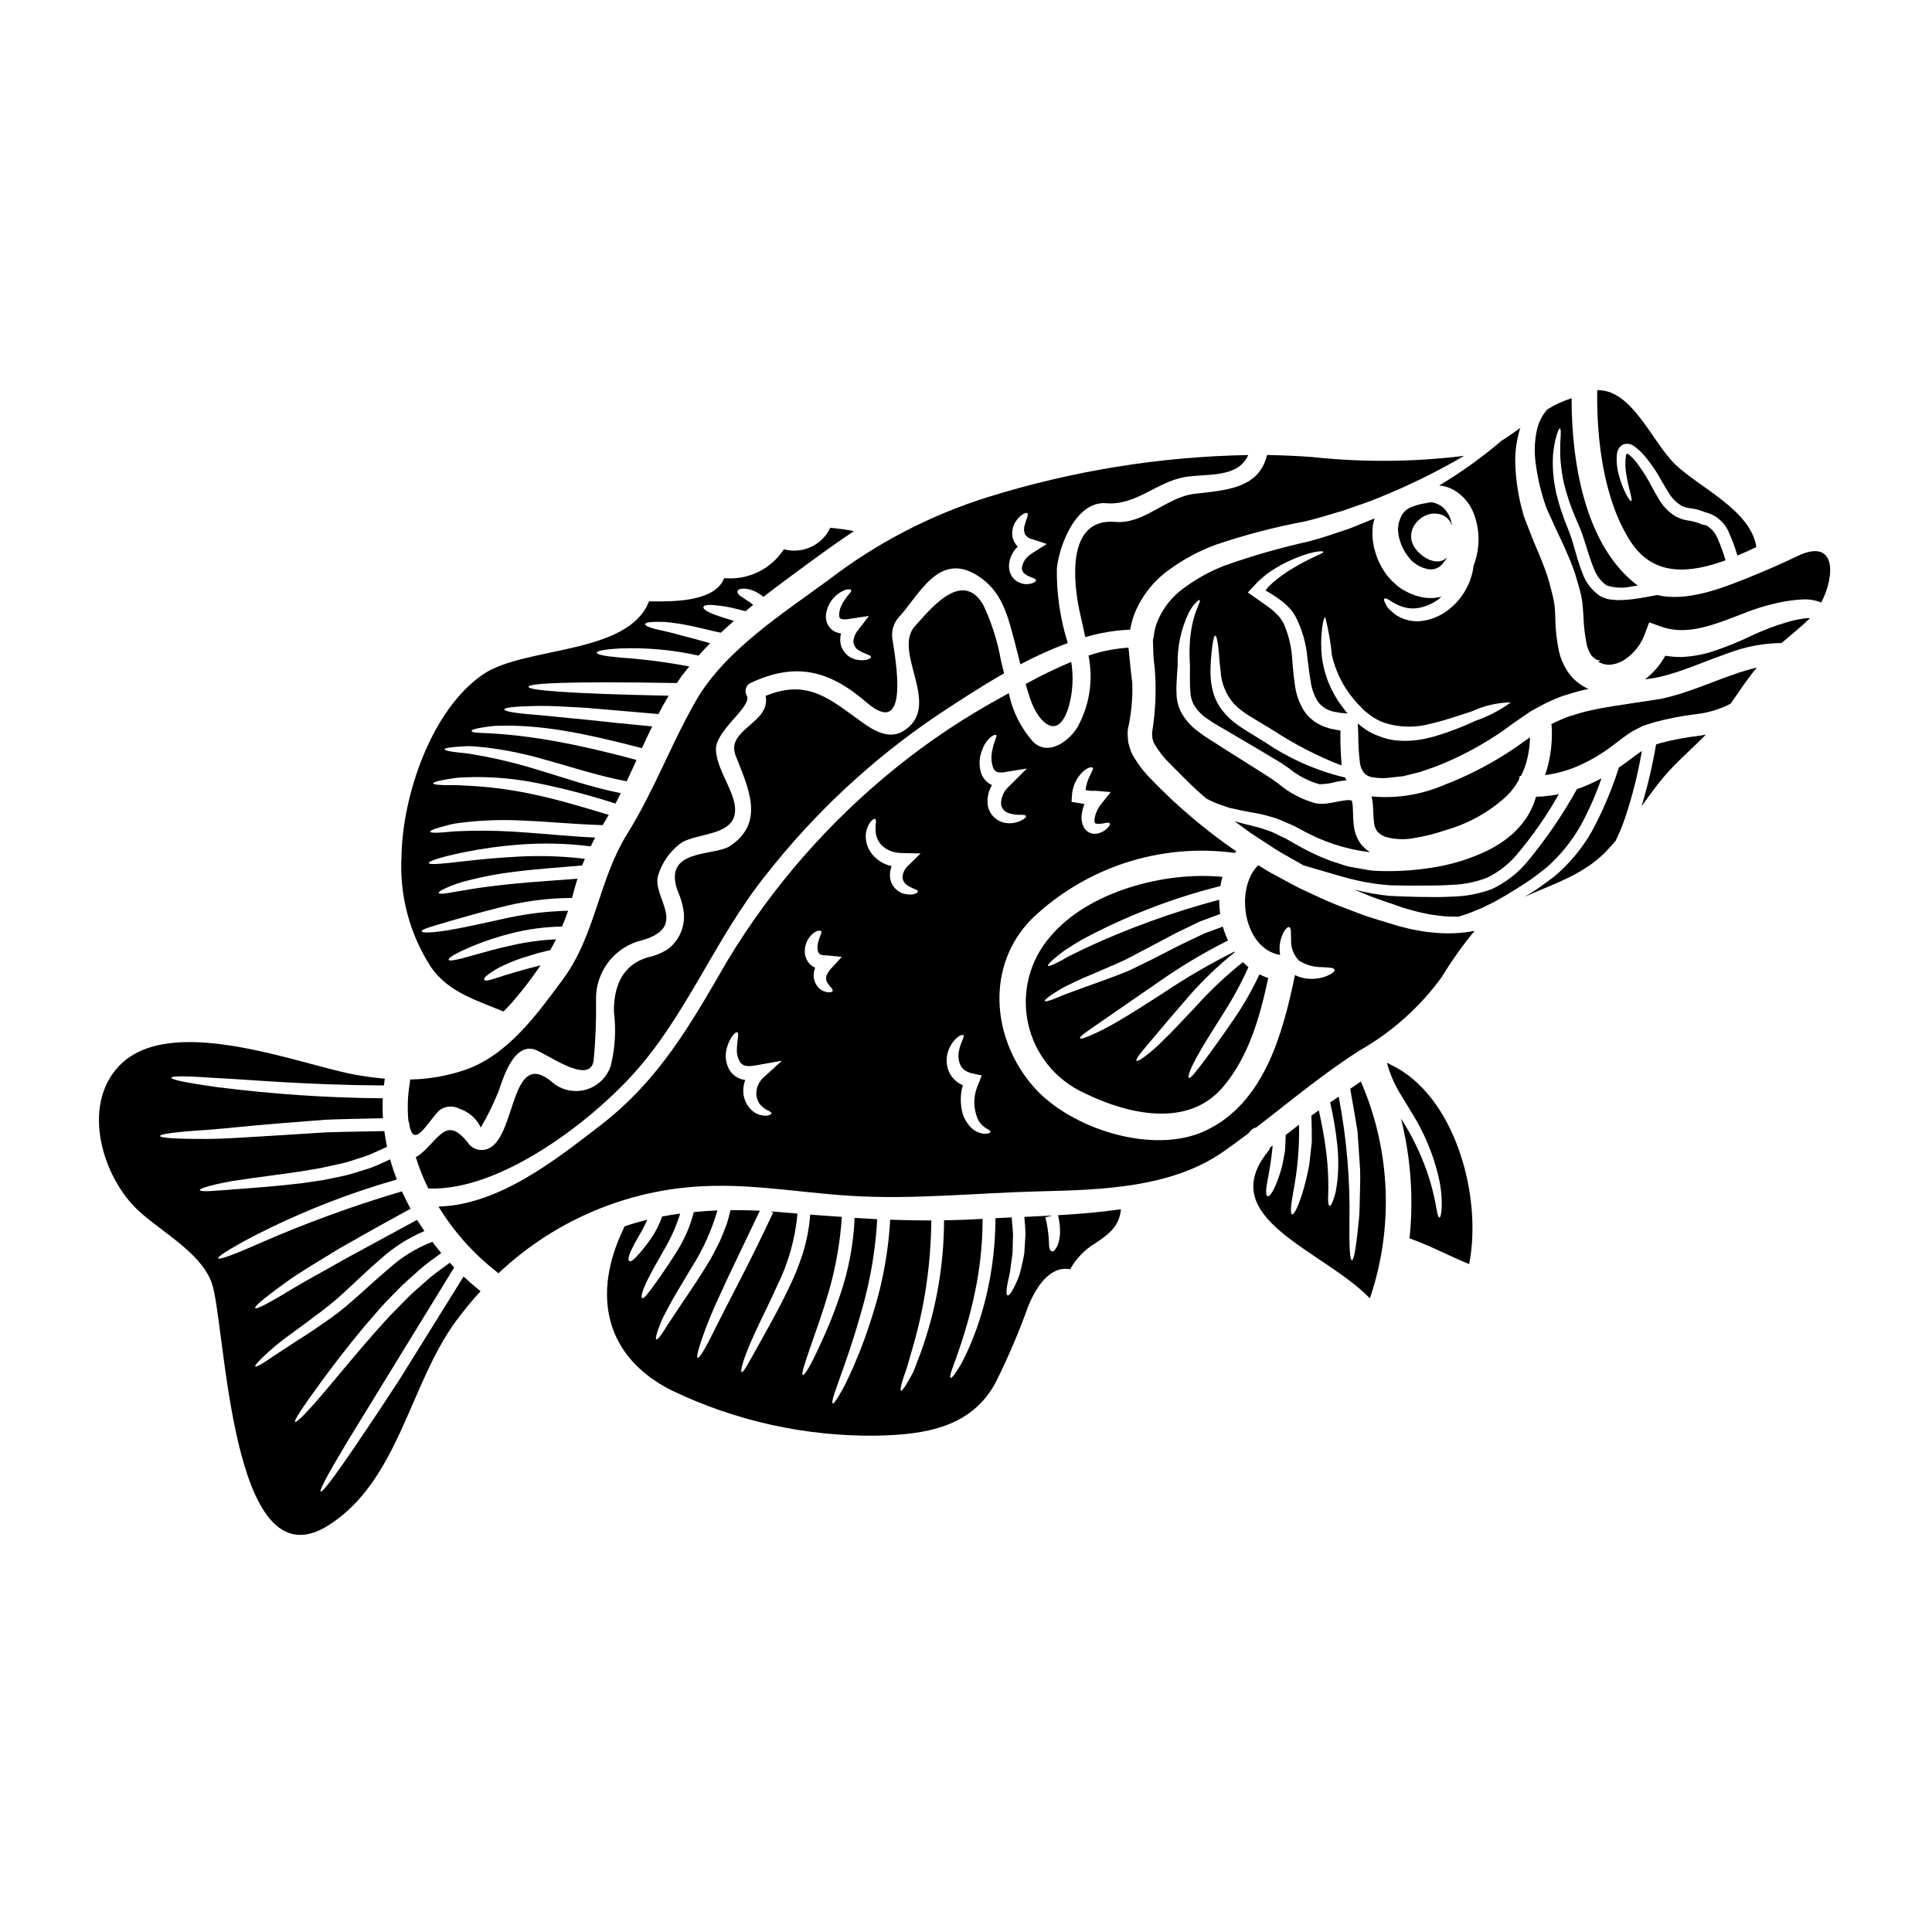
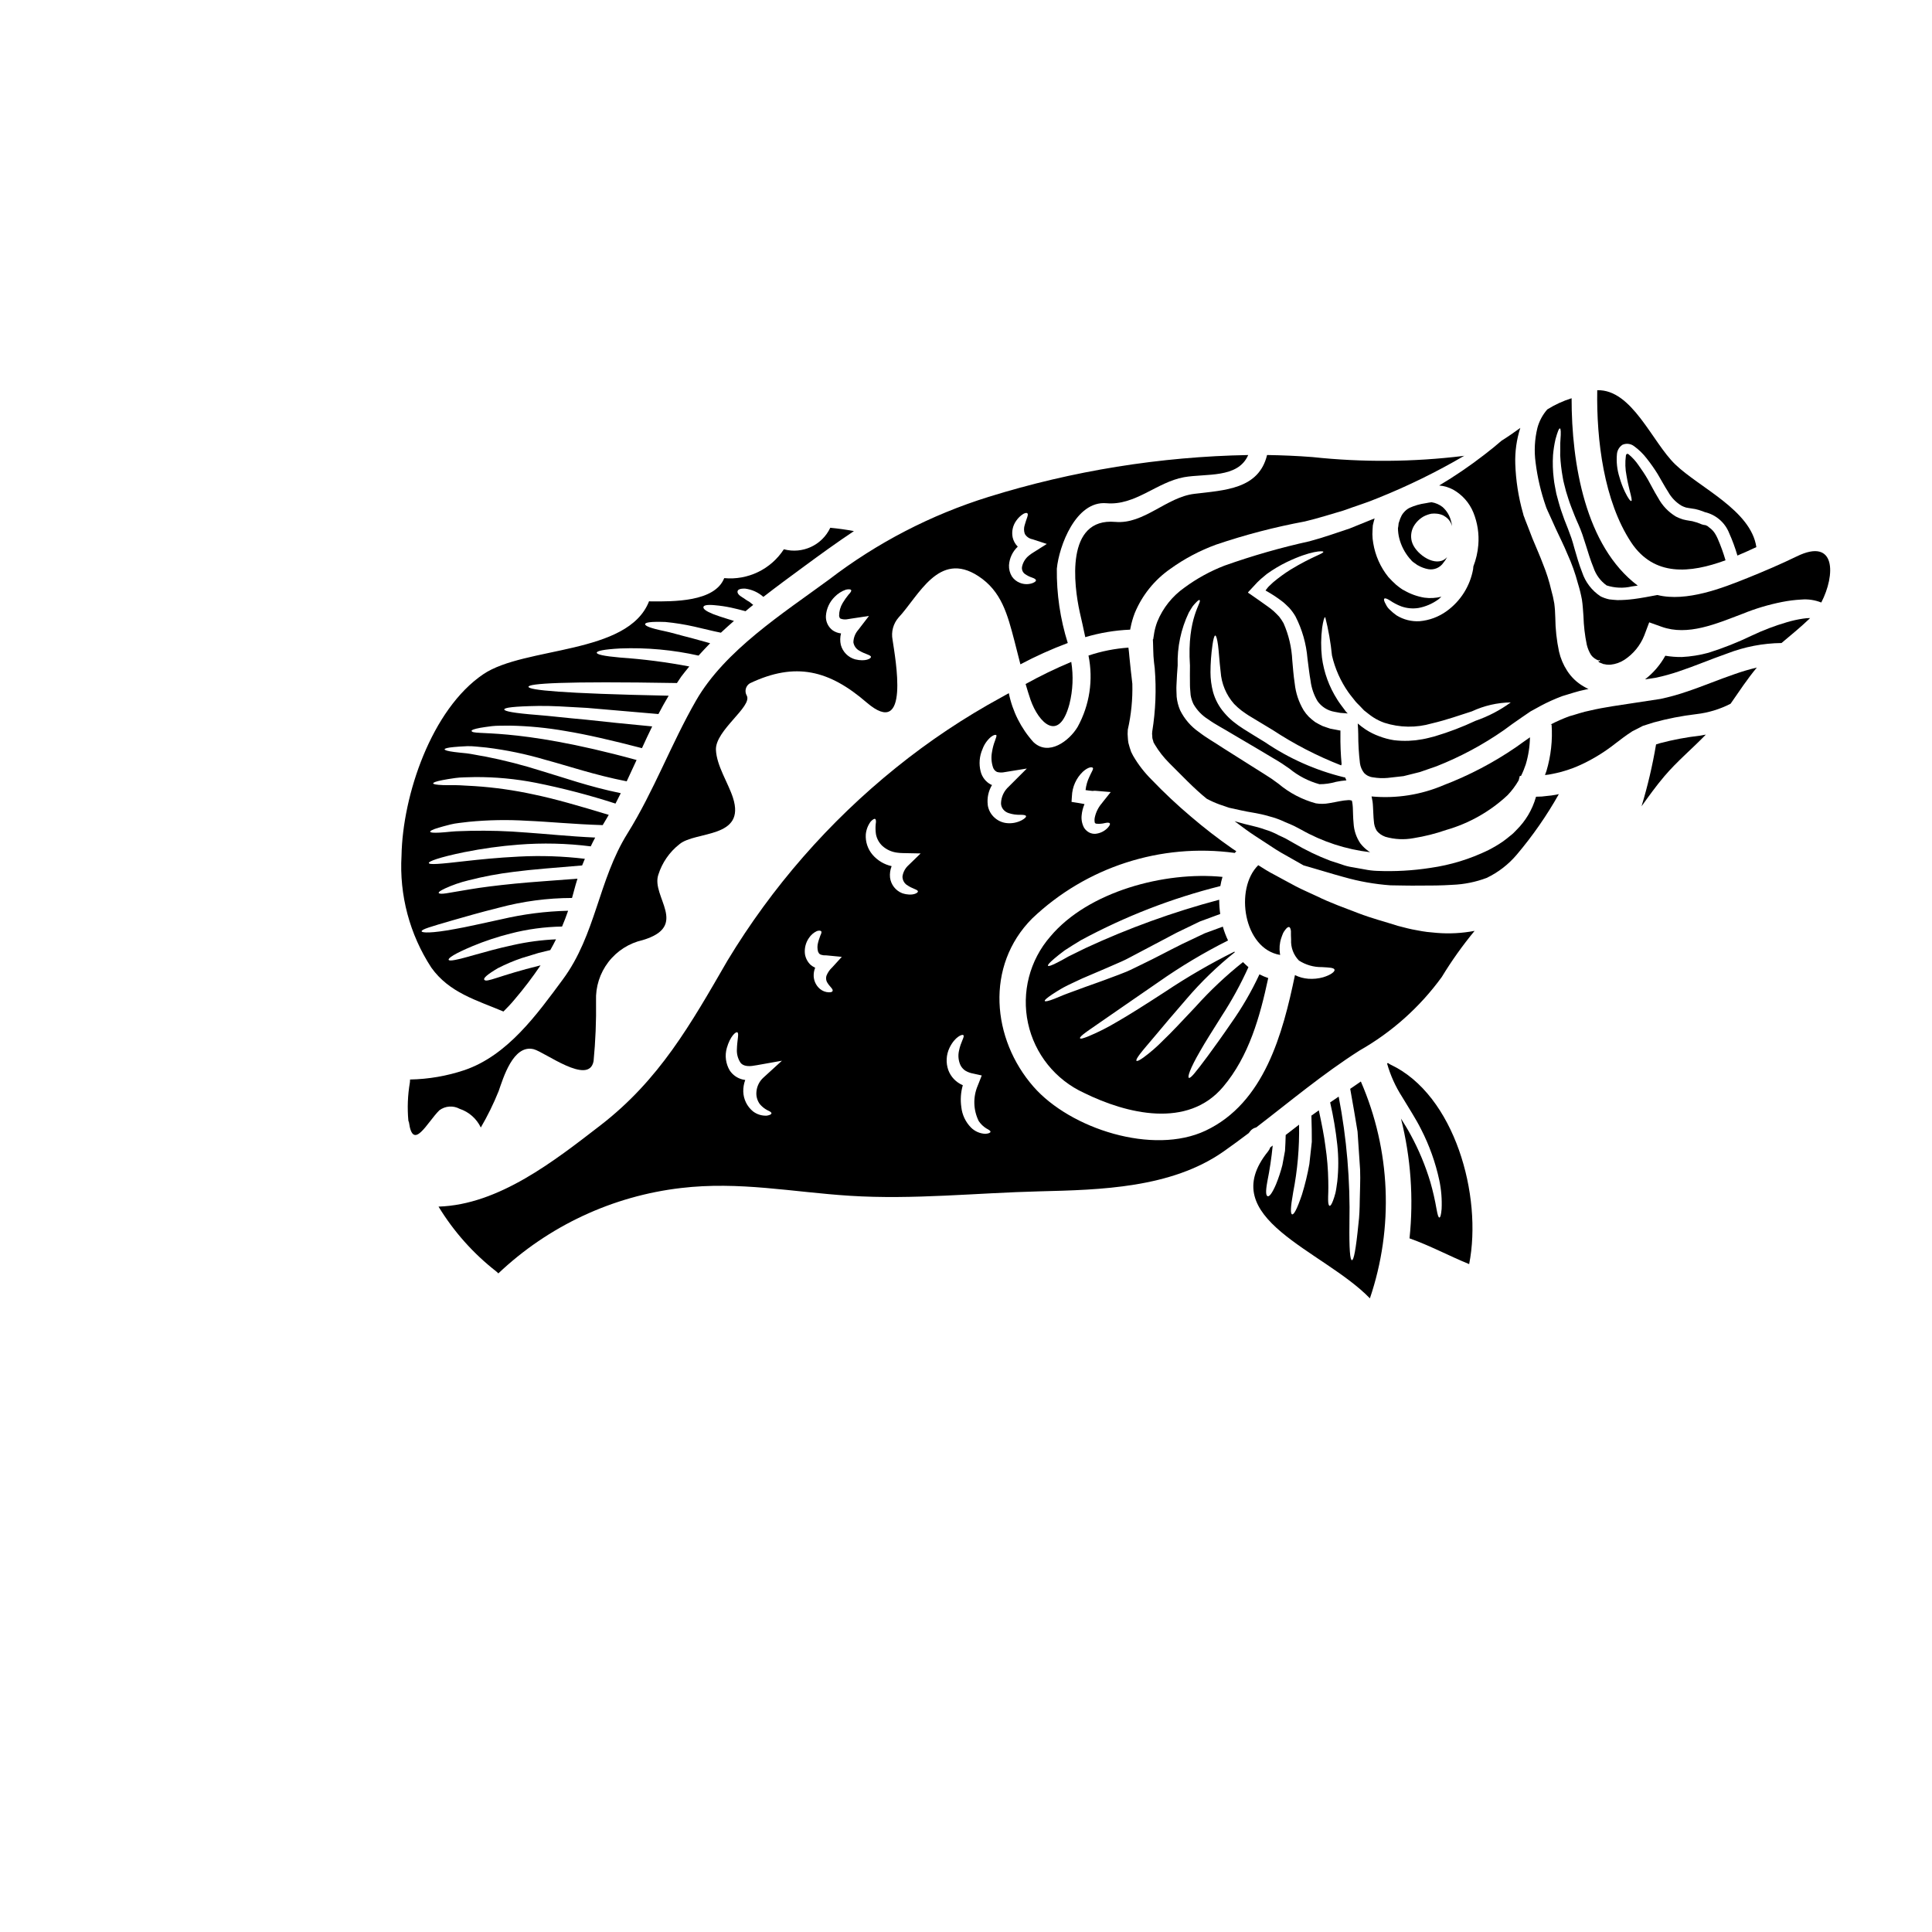
<svg xmlns="http://www.w3.org/2000/svg" fill="#000000" width="800px" height="800px" version="1.1" viewBox="144 144 512 512">
  <g>
-     <path d="m290.31 430.78c-10.828-9.223-9.516 13.32-16.348 17.32h0.004c-2.019 1.254-4.668 0.684-5.992-1.289-5.676-7.301-7.688-0.816-12.664 3.121h0.004c-0.352 0.281-0.73 0.523-1.133 0.727 0.891 2.848 2 5.621 3.324 8.297 18.586 0.789 42.031-16.926 53.898-29.867 14.473-15.715 22.137-36.539 35.566-53.203 12.809-16.363 28.094-30.621 45.312-42.258 5.356-3.543 11.414-7.531 17.812-11.191-0.273-1.129-0.543-2.262-0.816-3.301h0.004c-0.906-5.144-2.492-10.148-4.727-14.875-5.699-9.703-14.426 1.738-18 5.582-6.394 6.852 7.688 21.527-3.371 28.012-3.617 2.106-7.598-0.223-10.512-2.301-8.84-6.356-14.562-11.715-25.773-7.148 1.469 7.238-10.672 8.84-7.934 15.875 3.344 8.52 7.871 17.68-1.492 23.918-4.16 2.781-18.023 0.543-13.863 11.961h0.004c0.699 1.562 1.199 3.203 1.492 4.887 0.699 3.949-0.852 7.965-4.023 10.422-1.68 1.094-3.547 1.859-5.512 2.258-6.578 1.969-8.996 7.688-8.863 14.473 0.59 4.769 0.297 9.602-0.859 14.266-1.008 3.078-3.492 5.445-6.613 6.316-3.121 0.867-6.469 0.117-8.926-2z" />
    <path d="m417.11 329.47c2.125 6.062 7.531 11.531 10.309 1.086 0.91-3.644 1.07-7.438 0.477-11.145-4.137 1.727-8.176 3.684-12.098 5.856 0.406 1.402 0.836 2.801 1.312 4.203z" />
    <path d="m277.42 412.06c0.973-0.973 1.945-1.969 2.894-3.121 2.484-2.906 4.801-5.945 6.941-9.113-11.219 2.754-14.383 4.723-14.926 3.797-0.246-0.395 0.699-1.332 3.664-3.074l0.004 0.004c2.012-1.031 4.098-1.914 6.238-2.644 1.359-0.395 2.852-0.859 4.523-1.379 0.973-0.246 1.992-0.5 3.074-0.746 0.523-0.926 1.043-1.898 1.516-2.852h-0.004c-3.828 0.172-7.633 0.676-11.371 1.516-4.184 0.906-7.438 1.836-9.926 2.535-4.977 1.426-6.961 1.832-7.144 1.379-0.18-0.453 1.492-1.605 6.352-3.641l0.004-0.004c3.254-1.348 6.602-2.457 10.016-3.32 4.469-1.156 9.062-1.777 13.676-1.855 0.586-1.359 1.109-2.754 1.605-4.184h0.004c-5.934 0.137-11.836 0.891-17.617 2.242-5.176 1.105-9.223 2.059-12.367 2.598-6.297 1.18-8.773 1.02-8.84 0.613-0.066-0.523 2.238-1.18 8.297-2.941 3.031-0.859 7.012-2.035 12.203-3.324 6.312-1.695 12.816-2.562 19.355-2.578 0.156-0.629 0.363-1.238 0.52-1.898 0.273-1.129 0.609-2.148 0.93-3.211-6.535 0.52-12.051 0.863-16.574 1.312-5.019 0.5-8.906 0.996-11.867 1.496-2.961 0.5-5 0.859-6.297 1.062-1.301 0.203-1.945 0.133-2.035-0.09-0.09-0.223 0.395-0.59 1.648-1.18l-0.004-0.004c1.992-0.914 4.066-1.633 6.195-2.148 3.957-1.016 7.977-1.77 12.031-2.262 4.953-0.656 10.988-1.086 18.133-1.695 0.246-0.586 0.477-1.18 0.723-1.762-5.777-0.691-11.598-0.887-17.41-0.59-5.902 0.293-10.535 0.789-14.062 1.18-7.055 0.816-9.789 1.039-9.879 0.52-0.09-0.395 2.465-1.449 9.516-2.894v0.004c4.707-0.941 9.461-1.602 14.246-1.969 6.383-0.504 12.797-0.352 19.148 0.453 0.395-0.789 0.746-1.574 1.18-2.332-6.938-0.316-13.227-0.992-18.336-1.336v0.004c-4.941-0.41-9.898-0.559-14.855-0.449-1.875 0.086-3.481 0.066-4.812 0.199-1.336 0.133-2.363 0.227-3.211 0.273-1.672 0.09-2.441 0-2.508-0.223-0.066-0.223 0.586-0.59 2.234-1.086 0.816-0.246 1.855-0.52 3.188-0.859 1.336-0.34 2.918-0.453 4.836-0.699h0.004c5.102-0.496 10.234-0.586 15.348-0.273 5.652 0.223 12.434 0.926 20.102 1.152 0.246-0.395 0.453-0.789 0.699-1.18 0.316-0.496 0.586-1.02 0.906-1.539-7.781-2.363-14.359-4.269-19.969-5.422h0.004c-5.133-1.117-10.336-1.852-15.574-2.195-1.969-0.07-3.641-0.25-5.023-0.25s-2.531 0.023-3.391-0.02c-1.762-0.07-2.555-0.227-2.578-0.453-0.023-0.223 0.699-0.52 2.441-0.863 0.883-0.18 2.012-0.359 3.438-0.562 1.426-0.203 3.148-0.18 5.18-0.246 5.414-0.035 10.82 0.473 16.137 1.516 7.141 1.426 14.191 3.266 21.121 5.508 0.473-0.902 0.949-1.832 1.402-2.754-8.41-1.719-15.172-4.16-20.824-5.832h-0.004c-4.961-1.586-10.012-2.887-15.125-3.891-1.922-0.297-3.543-0.68-4.902-0.84-1.363-0.156-2.488-0.223-3.344-0.363-1.719-0.223-2.488-0.477-2.488-0.699s0.723-0.453 2.512-0.609c0.883-0.09 2.012-0.156 3.438-0.223 1.426-0.066 3.117 0.199 5.117 0.359h-0.004c5.301 0.648 10.543 1.738 15.664 3.258 5.973 1.602 12.988 4.023 21.527 5.695 0.883-1.879 1.762-3.773 2.621-5.652-32.988-9.055-43.66-6.297-43.727-7.731 0-0.227 0.652-0.477 2.258-0.789 0.789-0.133 1.855-0.293 3.148-0.453 1.297-0.16 2.871-0.09 4.746-0.133h0.004c4.934 0.094 9.855 0.57 14.715 1.426 5.652 0.926 12.371 2.488 20.281 4.543 0.883-1.945 1.785-3.863 2.711-5.762-6.914-0.656-12.707-1.242-17.52-1.785-5.402-0.477-9.613-0.996-12.82-1.242-6.398-0.5-8.863-0.996-8.863-1.473 0-0.477 2.465-0.812 8.973-0.926 3.277-0.066 7.531 0.203 12.988 0.52 5.156 0.453 11.414 0.996 18.895 1.629 0.859-1.652 1.762-3.277 2.711-4.859-28.488-0.59-37.102-1.492-37.148-2.363-0.047-0.871 9.094-1.516 39.34-0.996 0.395-0.543 0.723-1.129 1.133-1.695 0.676-0.93 1.426-1.785 2.144-2.691l0.008-0.004c-6.059-1.152-12.184-1.941-18.336-2.363-4.481-0.395-6.195-0.836-6.195-1.285 0-0.453 1.715-0.883 6.262-1.129 6.957-0.266 13.918 0.371 20.711 1.895 1.016-1.105 2.035-2.215 3.074-3.277-1.812-0.52-3.484-0.973-4.977-1.379-3.051-0.746-5.402-1.492-7.234-1.855-3.594-0.746-5.019-1.336-5.019-1.812 0-0.477 1.469-0.723 5.402-0.586l0.004 0.004c2.562 0.246 5.106 0.656 7.617 1.223l5.203 1.219c0.586 0.137 1.219 0.273 1.855 0.395 1.129-1.062 2.281-2.082 3.461-3.121-0.566-0.156-1.109-0.34-1.605-0.496-1.672-0.523-2.941-0.93-3.914-1.316-1.945-0.789-2.644-1.379-2.578-1.855 0.066-0.477 0.93-0.699 3.074-0.496v0.004c1.43 0.121 2.848 0.336 4.25 0.633 1.129 0.246 2.398 0.562 3.844 0.949 0.676-0.566 1.336-1.129 2.035-1.672-0.395-0.297-0.746-0.566-1.062-0.84-0.789-0.395-1.336-0.902-1.812-1.152-0.949-0.562-1.355-1.105-1.285-1.574 0.066-0.469 0.586-0.789 2.012-0.742v-0.004c1.797 0.227 3.484 0.992 4.84 2.191 3.574-2.781 7.215-5.453 10.785-8.074 4.363-3.211 8.73-6.375 13.207-9.359-2.059-0.395-4.137-0.676-6.262-0.883l-0.004 0.004c-2.184 4.621-7.363 7.019-12.301 5.695-1.684 2.598-4.047 4.684-6.832 6.031-2.785 1.348-5.891 1.906-8.969 1.613-2.535 6.375-13.566 6.195-19.445 6.172-0.18 0-0.32-0.043-0.477-0.043-5.562 14.289-32.941 11.891-43.953 19.352-13.727 9.312-21.363 32.105-21.648 48.066-0.609 10.48 2.16 20.879 7.894 29.668 4.766 6.691 12.023 8.633 19.121 11.645z" />
    <path d="m328.45 329.67c-6.625 11.531-11.148 23.965-18.203 35.27-7.688 12.344-8.34 26.793-17.09 38.617-6.871 9.293-14.629 20.125-26.066 24.035h-0.004c-4.652 1.559-9.516 2.398-14.426 2.488 0.008 0.281-0.008 0.559-0.047 0.836-0.57 3.332-0.703 6.723-0.391 10.086 0.066 0.137 0.121 0.281 0.156 0.43 1.062 7.82 4.859-0.066 8.051-3.188h-0.004c1.562-1.176 3.668-1.328 5.383-0.395 2.465 0.816 4.492 2.606 5.609 4.949 1.809-3.09 3.387-6.309 4.723-9.629 1.219-3.461 3.84-12.434 9.266-11.125 2.922 0.723 14.695 9.77 15.898 3.148 0.512-5.305 0.73-10.633 0.652-15.965-0.145-3.703 1.016-7.34 3.273-10.281 2.258-2.941 5.477-4.996 9.094-5.816 12.461-3.707 2.172-11.508 4.141-17.32v0.004c1.004-3.203 2.957-6.023 5.598-8.094 4.227-3.543 17.711-1.426 14.168-12.348-1.242-3.863-4.328-8.453-4.5-12.66-0.203-5.18 9.746-11.488 8.164-14.383v0.004c-0.656-1.133-0.285-2.578 0.836-3.254 12.117-5.766 21.051-3.438 30.91 5.066 11.688 10.059 7.598-11.758 6.894-16.598v-0.004c-0.406-2.109 0.188-4.289 1.602-5.902 5.359-5.742 10.629-17.793 21.098-10.988 6.219 4.027 7.777 10.266 9.609 17.23 0.543 2.055 1.039 4.113 1.574 6.172 4.055-2.152 8.25-4.043 12.551-5.652-2-6.367-2.981-13.008-2.898-19.68 0.566-5.969 5.023-18.062 13.137-17.363 7.641 0.676 13.293-5.562 20.551-6.894 5.812-1.039 14.312 0.395 17.027-5.879-23.344 0.426-46.512 4.16-68.809 11.094-15.285 4.758-29.605 12.18-42.305 21.93-12.09 8.887-27.582 18.746-35.223 32.059zm83.902-43.297 0.004 0.004c-0.301-1.523 0.043-3.106 0.945-4.367 0.5-0.734 1.145-1.359 1.898-1.828 0.52-0.273 0.906-0.316 1.062-0.156 0.395 0.363-0.273 1.469-0.699 3.098v-0.004c-0.254 0.77-0.246 1.602 0.023 2.363 0.438 0.75 1.18 1.27 2.035 1.426l3.797 1.242-3.543 2.238c-0.395 0.238-0.773 0.5-1.129 0.789-0.926 0.711-1.578 1.715-1.855 2.848-0.207 0.75 0.051 1.551 0.656 2.035 0.605 0.441 1.277 0.785 1.992 1.016 0.586 0.203 0.973 0.43 0.996 0.699 0.023 0.273-0.297 0.52-0.996 0.789-1.066 0.352-2.219 0.312-3.258-0.109-0.852-0.332-1.586-0.914-2.102-1.672-0.559-0.902-0.832-1.949-0.785-3.008 0.125-1.871 0.957-3.625 2.324-4.906-0.684-0.684-1.156-1.551-1.363-2.492zm-44.156 13.887c0.746-0.156 1.219-0.113 1.359 0.113 0.137 0.227-0.137 0.652-0.656 1.18h-0.004c-0.574 0.707-1.102 1.457-1.574 2.238-0.613 1.02-0.945 2.184-0.949 3.371 0.07 0.52 0.203 0.676 0.395 0.789l-0.004-0.004c0.516 0.188 1.066 0.25 1.605 0.184 0.395-0.066 0.742-0.113 1.129-0.18l4.793-0.723-2.852 3.707 0.004-0.004c-0.797 0.91-1.254 2.07-1.285 3.281 0.141 0.906 0.68 1.699 1.469 2.168 1.605 0.996 3.188 1.18 3.188 1.719 0.047 0.395-1.402 1.312-4.203 0.633-1.844-0.523-3.277-1.973-3.781-3.82-0.23-1.004-0.215-2.055 0.051-3.051-0.777-0.086-1.523-0.355-2.176-0.789-1.234-0.895-1.926-2.363-1.828-3.887 0.141-1.902 0.969-3.688 2.328-5.023 0.832-0.859 1.859-1.516 2.992-1.902z" />
-     <path d="m250.2 509.08c-5 7.707-8.977 13.629-12.051 18.152-6.148 9.02-8.75 12.301-9.156 12.051-0.406-0.246 1.492-3.957 7.121-13.34 5.586-9.113 14.582-23.785 28.262-46.078-0.395-0.395-0.812-0.816-1.18-1.219-2.012 1.492-4.004 2.852-5.766 4.383-1.898 1.762-3.84 3.301-5.512 5-1.668 1.695-3.231 3.297-4.746 4.836-1.426 1.574-2.801 3.098-4.094 4.547-5.117 5.832-8.949 10.555-11.957 14.105-5.973 7.121-8.57 9.59-8.91 9.293-0.344-0.297 1.539-3.277 7.035-10.785 2.754-3.754 6.418-8.637 11.461-14.672 1.289-1.469 2.644-3.055 4.094-4.723 1.449-1.668 3.121-3.254 4.793-4.996 1.672-1.738 3.684-3.394 5.652-5.203 1.715-1.512 3.684-2.894 5.695-4.359-0.812-0.973-1.605-1.969-2.363-2.965h-0.004c-4.203 1.605-8.074 3.973-11.414 6.988-3.594 3.008-6.691 5.973-9.633 8.527v-0.004c-2.629 2.336-5.418 4.481-8.355 6.418-2.512 1.785-4.75 3.188-6.691 4.434-3.84 2.512-6.488 4.207-8.141 5.359-1.691 1.082-2.531 1.469-2.688 1.285-0.156-0.18 0.395-0.883 1.855-2.328v0.004c2.383-2.285 4.93-4.391 7.617-6.301 1.832-1.383 4.023-2.898 6.418-4.75h0.004c2.754-1.984 5.383-4.137 7.871-6.441 2.824-2.578 5.875-5.606 9.566-8.75 3.394-3.055 7.277-5.523 11.484-7.301-0.656-0.973-1.312-1.969-1.945-2.965l-19.129 10.379c-5.832 3.344-10.445 5.809-13.883 7.871-6.805 4.16-9.609 5.512-9.879 5.117-0.273-0.395 2.035-2.422 8.594-7.144 3.297-2.363 7.844-5.066 13.629-8.594 5.203-2.984 11.488-6.516 18.949-10.578-0.816-1.516-1.574-3.055-2.281-4.613h-0.004c-12.965 3.828-25.672 8.473-38.051 13.902-7.438 3.277-10.422 4.25-10.629 3.844-0.203-0.406 2.363-2.168 9.609-6.016v0.004c12.066-6.168 24.703-11.148 37.734-14.879-0.691-1.742-1.289-3.523-1.789-5.332-1.922 0.883-3.75 1.762-5.586 2.398-2.234 0.652-4.359 1.445-6.418 1.898-2.059 0.453-4.047 0.859-5.902 1.219-1.879 0.273-3.66 0.52-5.356 0.789-6.785 0.812-12.027 1.18-16.031 1.492-4.004 0.312-6.762 0.52-8.527 0.609-1.762 0.09-2.574-0.023-2.621-0.246s0.676-0.59 2.398-1.062l-0.004-0.004c2.789-0.738 5.621-1.297 8.48-1.68 3.981-0.629 9.227-1.238 15.871-2.211 1.629-0.273 3.371-0.566 5.203-0.883 1.805-0.395 3.707-0.816 5.695-1.242 1.988-0.43 3.961-1.223 6.106-1.855 1.945-0.68 3.844-1.652 5.879-2.559-0.297-1.379-0.543-2.754-0.723-4.156-5.629 0.133-10.785 0.176-15.488 0.34-4.723 0.293-9.004 0.562-12.844 0.812-7.707 0.453-13.746 0.906-18.359 0.93-9.27 0.023-12.754-0.297-12.754-0.789s3.484-1.02 12.617-1.629c4.566-0.316 10.555-1.039 18.242-1.648 3.863-0.32 8.164-0.633 12.91-1.02 4.637-0.199 9.746-0.273 15.309-0.395h0.004c-0.109-1.762-0.125-3.527-0.051-5.293-14.633-0.113-29.25-1.094-43.766-2.938-9.02-1.266-12.258-2.035-12.258-2.512 0-0.477 3.371-0.52 12.48 0.113 8.797 0.43 22.633 1.785 43.84 1.945 0.066-0.609 0.137-1.18 0.227-1.805v-0.004c-2.934-0.25-5.856-0.66-8.746-1.223-15.172-3.027-48.543-16.207-61.797-2.012-9.879 10.578-4.293 29.262 5.18 38.137 5.992 5.609 16.594 11.148 19.492 19.172 3.773 10.512 4.699 80.762 30.84 64.371 18.672-11.734 21.57-37.391 33.871-54.152h-0.004c2.035-2.773 4.223-5.43 6.555-7.961-1.535-1.223-3.051-2.535-4.5-3.894-6.594 10.586-12.105 19.457-16.66 26.781z" />
-     <path d="m424.82 468.41c0.066 0.816 0.109 1.574 0.109 2.234-0.035 1.086-0.223 2.16-0.562 3.191-0.699 1.539-1.242 1.945-1.672 1.762-0.43-0.18-0.723-0.859-0.699-2.168h-0.004c-0.074-2.305-0.395-4.594-0.953-6.828l1.926-0.473c-2.488 0.133-4.977 0.246-7.508 0.363 0.156 1.574 0.27 3.094 0.316 4.477-0.113 1.879-0.227 3.543-0.316 5.086-0.203 1.516-0.59 2.824-0.84 4.004l0.004-0.004c-0.199 1.02-0.504 2.019-0.906 2.981-1.445 3.344-2.281 4.434-2.711 4.25-0.43-0.18-0.395-1.605 0.395-4.902 0.234-0.949 0.395-1.918 0.473-2.898 0.113-1.129 0.363-2.363 0.477-3.75 0.043-1.426 0.066-2.984 0.113-4.723-0.07-1.336-0.227-2.824-0.363-4.383l-4.297 0.203c-0.004 6.836-0.797 13.648-2.363 20.301-1.078 4.644-2.559 9.184-4.43 13.57-0.723 1.625-1.359 3.008-1.945 4.113-0.586 1.105-1.152 1.969-1.574 2.621-0.859 1.316-1.359 1.836-1.574 1.719-0.215-0.113-0.109-0.84 0.395-2.305 0.246-0.723 0.586-1.648 1.039-2.801 0.395-1.18 0.863-2.555 1.426-4.207l-0.004-0.004c1.461-4.387 2.664-8.855 3.598-13.383 1.344-6.394 2.027-12.91 2.035-19.445l-1.109 0.066c-3.098 0.18-6.106 0.273-9.113 0.316-0.02 12.07-2.152 24.047-6.297 35.387-0.742 1.785-1.332 3.684-1.922 4.93-0.652 1.219-1.18 2.172-1.625 2.898-0.883 1.469-1.383 2.035-1.574 1.945-0.191-0.09-0.113-0.973 0.395-2.578 0.246-0.816 0.59-1.926 1.062-3.168 0.395-1.285 0.859-3.004 1.402-4.812v-0.008c3.348-11.211 5.094-22.844 5.18-34.547-3.664 0-7.281-0.066-10.898-0.203-0.445 8.082-1.863 16.086-4.227 23.828-1.535 5.156-3.375 10.215-5.512 15.148-0.836 1.855-1.574 3.394-2.168 4.656-0.68 1.266-1.223 2.262-1.695 3.031-0.906 1.539-1.426 2.125-1.629 2.035s-0.113-0.906 0.43-2.578c0.273-0.836 0.656-1.922 1.133-3.231 0.477-1.312 1.039-2.918 1.691-4.793 1.312-3.75 2.965-8.684 4.723-15.102v-0.004c2.102-7.547 3.387-15.301 3.82-23.125l-5.988-0.348c-0.297 6.953-1.59 13.832-3.84 20.418-1.434 4.328-3.125 8.562-5.066 12.684-2.894 6.441-4.41 8.707-4.812 8.527-0.477-0.18 0.293-2.512 2.598-9.137 1.133-3.32 2.644-7.371 4.273-12.988 1.859-6.445 3.019-13.07 3.461-19.766-2.781-0.18-5.562-0.395-8.387-0.609-0.262 3.5-0.922 6.961-1.969 10.312-1.059 3.309-2.375 6.527-3.938 9.633-2.711 5.672-5.152 9.84-6.914 13.066-3.598 6.418-4.84 8.906-5.336 8.727-0.395-0.133 0.113-2.918 3.188-9.699 1.492-3.418 3.731-7.621 6.219-13.207v0.004c2.961-5.981 4.785-12.461 5.379-19.105-1.539-0.133-3.074-0.273-4.637-0.395-0.836-0.07-1.672-0.113-2.508-0.18l0.699 0.316c-3.543 7.555-6.625 13.703-9.203 18.676-2.578 4.977-4.547 8.863-6.062 11.848-2.918 5.969-4.328 8.141-4.746 7.957-0.418-0.18 0.18-2.668 2.578-8.953 1.18-3.148 3.051-7.121 5.402-12.234 2.328-4.859 5.117-10.738 8.5-17.789-2.602-0.137-5.18-0.16-7.777-0.16-0.297 1.289-0.613 2.535-0.996 3.707-0.699 1.719-1.289 3.418-2.035 4.953-0.742 1.535-1.516 2.898-2.215 4.25-0.789 1.289-1.535 2.512-2.238 3.664-2.894 4.547-5.289 7.91-7.008 10.559-0.863 1.312-1.605 2.418-2.215 3.344-0.609 0.93-1.043 1.695-1.449 2.258-0.789 1.152-1.266 1.605-1.492 1.516-0.223-0.09-0.137-0.723 0.293-2.078 0.227-0.68 0.543-1.539 0.977-2.602 0.434-1.062 1.082-2.238 1.832-3.684 1.492-2.852 3.707-6.398 6.394-10.945h0.004c2.918-4.621 5.172-9.629 6.691-14.875-2.082 0.09-4.184 0.246-6.266 0.453-0.984 3.871-2.602 7.551-4.789 10.895-1.969 3.148-3.641 5.512-4.883 7.281-2.531 3.543-3.543 4.836-4.004 4.613-0.395-0.156-0.109-1.945 1.945-5.856 0.996-1.992 2.465-4.457 4.227-7.598h-0.004c1.629-2.824 2.934-5.816 3.894-8.93-1.605 0.203-3.191 0.477-4.793 0.766-0.68 2.012-1.629 3.922-2.828 5.676-0.934 1.371-1.945 2.684-3.031 3.938-1.605 1.855-2.363 2.445-2.801 2.195-0.441-0.246-0.32-1.289 0.812-3.543 0.543-1.129 1.359-2.508 2.363-4.269 0.52-0.93 1.062-1.969 1.574-3.148-1.902 0.477-3.797 0.996-5.652 1.629h-0.004c-0.152 0.051-0.305 0.109-0.453 0.18-0.051 0.238-0.137 0.465-0.246 0.68-8.266 17.273-5.066 33.734 12.82 42.758v-0.004c16.914 8.117 35.477 12.219 54.238 11.984 12.73-0.246 25.348-2.059 31.766-14.402 3.164-6.387 5.965-12.945 8.387-19.648 2.078-5.312 5.879-11.098 11.191-10.035v-0.004c1.535-2.777 3.766-5.113 6.477-6.773 3.863-2.555 6.559-4.613 6.988-9.137-5.449 0.789-10.988 1.242-16.66 1.574 0.172 0.871 0.332 1.621 0.426 2.367z" />
    <path d="m508.09 361.62c0.035 0.914 0.305 1.801 0.785 2.578 0.281 0.332 0.602 0.629 0.949 0.883 0.41 0.277 0.848 0.508 1.312 0.676 2.43 0.703 4.992 0.828 7.477 0.363 2.938-0.469 5.832-1.195 8.641-2.172 6.082-1.742 11.66-4.902 16.277-9.223 1.137-1.188 2.121-2.508 2.938-3.938 0.113-0.395 0.203-0.789 0.297-1.152h0.32-0.004c0.496-0.992 0.918-2.019 1.266-3.074 0.695-2.328 1.07-4.738 1.109-7.168-1.18 0.84-2.488 1.738-3.731 2.644-5.957 4.078-12.367 7.438-19.105 10.02-6.031 2.586-12.617 3.617-19.148 3.008 0.023 0.047 0.035 0.102 0.043 0.156 0.191 0.801 0.305 1.617 0.336 2.441 0.102 1.473 0.102 2.781 0.238 3.957z" />
    <path d="m439.58 282.31c-13.363-1.18-10.965 16.926-9.445 23.875 0.5 2.211 1.02 4.43 1.473 6.668 3.867-1.152 7.859-1.82 11.891-1.988l0.113-0.543c0.254-1.312 0.625-2.598 1.105-3.844 1.957-4.738 5.238-8.812 9.445-11.734 3.734-2.688 7.82-4.848 12.141-6.422 7.668-2.598 15.512-4.644 23.469-6.125 3.57-0.84 6.961-1.945 10.234-2.894 3.211-1.18 6.375-2.125 9.246-3.348 7.875-3.164 15.508-6.902 22.828-11.191l-0.293 0.066h0.004c-13.277 1.625-26.699 1.723-40 0.297-4.023-0.316-8.027-0.477-12.004-0.543-2.191 9.055-11.172 9.316-19.262 10.289-7.391 0.875-13.371 8.109-20.945 7.438z" />
    <path d="m467.7 413.35c2.715-4.156 5.102-8.52 7.148-13.047-0.5-0.43-0.996-0.883-1.449-1.336v0.004c-4.523 3.598-8.738 7.566-12.598 11.871-3.574 3.797-6.375 6.805-8.66 8.973h0.004c-1.574 1.605-3.277 3.082-5.086 4.414-1.129 0.812-1.719 1.059-1.879 0.883-0.156-0.176 0.137-0.746 0.973-1.855 0.836-1.105 2.238-2.691 4.227-5.066 1.988-2.375 4.613-5.512 8.074-9.473v-0.004c3.863-4.516 8.145-8.656 12.789-12.363-0.047-0.047-0.07-0.113-0.113-0.156l-0.004-0.004c-6.328 3.152-12.453 6.703-18.336 10.629-5.332 3.461-9.566 6.152-12.887 8.051v-0.004c-2.336 1.402-4.769 2.633-7.281 3.688-1.574 0.656-2.281 0.816-2.398 0.59-0.113-0.223 0.395-0.746 1.762-1.738 1.371-0.992 3.543-2.422 6.629-4.594 3.086-2.176 7.203-4.941 12.449-8.594 5.852-4.109 11.996-7.781 18.383-10.988-0.562-1.18-1.027-2.406-1.383-3.664l-4.789 1.762c-2.082 0.973-4.051 1.922-5.949 2.824-3.797 1.875-7.144 3.707-10.332 5.223-1.574 0.742-3.055 1.535-4.5 2.144-1.445 0.609-2.824 1.086-4.117 1.574-2.578 0.996-4.812 1.742-6.738 2.445-1.926 0.699-3.543 1.312-4.902 1.805-1.363 0.496-2.363 0.996-3.234 1.312-1.672 0.656-2.484 0.816-2.621 0.613-0.137-0.199 0.477-0.746 2.012-1.785 0.789-0.5 1.762-1.152 3.055-1.855 1.289-0.699 2.918-1.402 4.793-2.305 1.898-0.816 4.09-1.762 6.602-2.824 1.219-0.543 2.531-1.109 3.938-1.719s2.805-1.445 4.328-2.215c3.078-1.625 6.469-3.414 10.234-5.402 1.945-0.926 4.004-1.922 6.129-2.961 1.738-0.633 3.543-1.289 5.402-1.992-0.18-1.25-0.273-2.512-0.27-3.773-12.18 3.234-24.051 7.531-35.48 12.836-1.762 0.859-3.254 1.605-4.5 2.215-1.18 0.676-2.148 1.219-2.941 1.605-1.539 0.789-2.305 1.039-2.445 0.836-0.137-0.203 0.363-0.789 1.695-1.922 0.676-0.586 1.574-1.285 2.715-2.148 1.172-0.77 2.617-1.672 4.328-2.711h0.008c11.66-6.297 24.066-11.109 36.922-14.332 0.137-0.824 0.328-1.637 0.57-2.434-15.305-1.516-35.629 3.863-45.625 15.805v-0.004c-5.481 6.293-7.672 14.805-5.914 22.961 1.758 8.156 7.262 15.008 14.848 18.484 11.305 5.562 27.469 9.539 36.852-1.605 6.848-8.094 9.766-18.582 11.957-28.828h0.004c-0.801-0.273-1.578-0.605-2.328-0.992-2.09 4.492-4.578 8.789-7.438 12.84-2.602 3.797-4.703 6.691-6.297 8.863-3.231 4.328-4.523 5.973-4.977 5.719-0.363-0.199 0.203-2.281 2.965-7.031 1.348-2.391 3.266-5.398 5.68-9.242z" />
    <path d="m529.1 273.76c2.418 1.355 4.309 3.492 5.356 6.059 1.105 2.731 1.555 5.68 1.309 8.617-0.16 1.941-0.602 3.852-1.309 5.672-0.023 0.227-0.043 0.453-0.066 0.723-0.809 4.477-3.32 8.465-7.012 11.125-2.098 1.516-4.566 2.438-7.144 2.668-2.152 0.137-4.293-0.402-6.125-1.535-0.672-0.473-1.297-1-1.875-1.574-0.406-0.387-0.738-0.848-0.973-1.355-0.453-0.789-0.613-1.336-0.395-1.516 0.219-0.18 0.699 0 1.473 0.477 0.938 0.641 1.945 1.172 3.008 1.574 1.453 0.52 3.016 0.664 4.543 0.43 1.902-0.352 3.707-1.129 5.273-2.266 0.293-0.223 0.543-0.473 0.812-0.719l-0.004-0.004c-1.469 0.371-2.996 0.457-4.496 0.25-1.887-0.312-3.703-0.965-5.359-1.926l-0.297-0.156-0.066-0.02-0.395-0.273-0.109-0.07-0.434-0.316-0.836-0.656h0.004c-0.73-0.652-1.426-1.348-2.082-2.078-2.07-2.586-3.438-5.66-3.977-8.93-0.145-0.781-0.219-1.57-0.227-2.363 0.023-0.789 0.047-1.605 0.113-2.363 0.133-0.629 0.316-1.242 0.473-1.855-2.144 0.883-4.328 1.742-6.648 2.691-3.344 1.105-6.824 2.363-10.508 3.344v0.008c-7.676 1.684-15.238 3.852-22.645 6.484-3.769 1.457-7.328 3.414-10.582 5.812-3.223 2.262-5.727 5.402-7.211 9.051-0.344 0.91-0.609 1.852-0.789 2.805l-0.227 1.445-0.059 0.387-0.09 0.047c0 0.066 0.043 0.949 0.043 0.949 0.047 1.152 0.047 2.363 0.113 3.484 0.066 1.121 0.203 2.168 0.34 3.254h-0.004c0.453 5.559 0.23 11.152-0.652 16.66-0.07 0.43-0.07 0.863 0 1.293-0.016 0.387 0.055 0.77 0.203 1.129l0.137 0.52 0.34 0.586h-0.004c1.074 1.789 2.367 3.438 3.848 4.91 3.188 3.148 6.559 6.758 9.922 9.445 1.07 0.574 2.184 1.074 3.328 1.492l2.578 0.883c0.973 0.227 1.988 0.43 3.074 0.676 2.168 0.523 4.656 0.723 7.477 1.574 1.469 0.371 2.902 0.883 4.269 1.535 0.723 0.32 1.492 0.609 2.215 0.953s1.379 0.719 2.082 1.082h0.004c5.629 3.188 11.84 5.219 18.266 5.969-0.16-0.082-0.312-0.184-0.453-0.293-0.812-0.578-1.539-1.27-2.148-2.059-1.062-1.57-1.68-3.398-1.785-5.293-0.16-1.574-0.137-2.984-0.203-4.203-0.027-0.516-0.086-1.027-0.18-1.535-0.035-0.07-0.059-0.145-0.07-0.223 0-0.023 0-0.047-0.043-0.07-0.043-0.023-0.047-0.043-0.137-0.043h-0.004c-0.238-0.078-0.492-0.105-0.742-0.09-0.777 0.043-1.547 0.141-2.309 0.293-0.859 0.156-1.762 0.359-2.781 0.52-1.168 0.223-2.367 0.238-3.543 0.043-3.641-0.992-7.019-2.766-9.902-5.199-1.227-0.934-2.5-1.801-3.816-2.602-1.289-0.812-2.535-1.602-3.754-2.363-2.488-1.574-4.859-3.074-7.086-4.477-2.258-1.516-4.453-2.711-6.441-4.273l-0.004 0.004c-2.121-1.477-3.832-3.469-4.973-5.789-0.473-1.129-0.781-2.32-0.902-3.539-0.023-1.062-0.113-2.172-0.047-3.098 0.066-1.945 0.203-3.641 0.32-5.246l-0.004-0.004c-0.141-4.816 0.867-9.594 2.941-13.945 0.395-0.68 0.719-1.219 1.039-1.695 0.281-0.355 0.586-0.695 0.906-1.02 0.496-0.52 0.789-0.719 0.902-0.629 0.816 0.473-3.391 4.477-2.531 17.363 0 1.629-0.043 3.394 0 5.18 0 0.926 0.137 1.738 0.18 2.664 0.137 0.816 0.391 1.613 0.746 2.359 0.953 1.664 2.309 3.062 3.938 4.07 1.805 1.312 4.094 2.465 6.297 3.82 2.281 1.332 4.68 2.754 7.211 4.25 1.289 0.789 2.602 1.574 3.957 2.363 1.395 0.805 2.746 1.68 4.051 2.621 2.328 1.914 5.035 3.316 7.941 4.117 1.484 0 2.961-0.215 4.383-0.629 0.91-0.191 1.832-0.324 2.758-0.395-0.133-0.246-0.246-0.496-0.363-0.789l-0.34-0.047v0.004c-7.461-1.824-14.535-4.969-20.887-9.293-1.969-1.18-3.844-2.363-5.676-3.504-0.957-0.602-1.875-1.258-2.754-1.969-0.859-0.699-1.648-1.48-2.363-2.328-1.387-1.594-2.398-3.477-2.965-5.512-0.445-1.691-0.672-3.43-0.676-5.18 0.008-2.406 0.18-4.805 0.52-7.188 0.227-1.672 0.5-2.578 0.746-2.578s0.52 0.926 0.742 2.602c0.223 1.676 0.34 4.113 0.68 6.961l0.004 0.004c0.207 3.172 1.461 6.188 3.57 8.566 0.633 0.656 1.312 1.258 2.035 1.809 0.766 0.543 1.469 1.062 2.441 1.629 1.836 1.105 3.731 2.258 5.699 3.438v-0.004c5.719 3.769 11.816 6.922 18.199 9.41 0.031-0.125 0.07-0.246 0.113-0.363-0.242-2.617-0.348-5.246-0.312-7.871v-0.789c0-0.113 0.043-0.273-0.137-0.227l-0.18-0.02-0.09-0.023-0.223-0.047-2.082-0.395c-0.676-0.203-1.355-0.477-2.035-0.699-0.652-0.297-1.312-0.676-1.945-1.039l-0.004-0.004c-0.602-0.43-1.168-0.906-1.699-1.422-0.504-0.52-0.961-1.086-1.352-1.699-1.293-2.16-2.098-4.578-2.363-7.082-0.34-2.215-0.473-4.269-0.652-6.195-0.164-3.379-0.945-6.695-2.305-9.789-0.34-0.609-0.727-1.191-1.156-1.742-0.5-0.5-0.949-1.02-1.473-1.473-0.523-0.453-1.059-0.883-1.648-1.285-0.742-0.52-1.469-1.039-2.168-1.539-0.863-0.586-1.695-1.18-2.488-1.738-0.156-0.133-0.52-0.246-0.477-0.43l0.5-0.543c0.34-0.363 0.652-0.723 0.992-1.062 0.598-0.691 1.242-1.34 1.926-1.945 0.52-0.43 1.039-0.859 1.535-1.285 1.664-1.199 3.426-2.254 5.269-3.152 6.441-3.098 9.676-3.027 9.723-2.754 0.133 0.496-2.824 1.18-8.66 4.723-1.621 1.012-3.168 2.141-4.633 3.371l-1.062 0.996c-0.207 0.199-0.398 0.418-0.566 0.652l-0.273 0.344-0.109 0.176c0 0.047 0.109 0.09 0.176 0.113l0.816 0.477 0.453 0.273c0.32 0.18 0.609 0.395 0.93 0.586 0.629 0.395 1.285 0.906 1.945 1.383 0.656 0.477 1.285 1.129 1.945 1.762h-0.004c0.629 0.695 1.18 1.449 1.652 2.258 1.781 3.481 2.867 7.273 3.188 11.172 0.273 1.988 0.477 4.023 0.836 5.992l-0.004-0.004c0.242 1.879 0.867 3.688 1.836 5.316 1.059 1.496 2.668 2.512 4.477 2.824 0.52 0.09 1.039 0.18 1.574 0.293 0.23 0.035 0.461 0.051 0.695 0.047l0.84 0.066 0.402 0.043-0.113-0.137-0.293-0.293-0.07-0.09c-0.18-0.203-0.09-0.113-0.156-0.18l-0.113-0.18c-0.699-0.953-1.426-1.855-2.012-2.805v-0.004c-2.164-3.383-3.555-7.207-4.07-11.191-0.293-2.617-0.27-5.258 0.066-7.871 0.273-1.785 0.543-2.781 0.816-2.781 0.848 3.34 1.445 6.742 1.785 10.172 0.809 3.488 2.277 6.789 4.332 9.723 0.566 0.816 1.266 1.605 1.902 2.445l0.133 0.156c0.047 0.066 0.34 0.363 0.34 0.363l0.609 0.609c0.395 0.395 0.789 0.816 1.18 1.242 0.836 0.633 1.574 1.285 2.465 1.855 0.91 0.586 1.891 1.066 2.914 1.426 4.07 1.312 8.441 1.375 12.551 0.18 3.981-0.93 7.598-2.238 10.672-3.211h-0.004c3.227-1.504 6.731-2.309 10.289-2.363-2.844 2.078-5.984 3.715-9.316 4.863-3.488 1.641-7.09 3.012-10.785 4.113-1.082 0.273-2.168 0.59-3.344 0.789l-1.785 0.273-1.855 0.137v-0.004c-1.293 0.051-2.586-0.004-3.867-0.156-1.336-0.207-2.648-0.559-3.91-1.043-1.273-0.461-2.488-1.066-3.617-1.809-0.723-0.484-1.418-1.012-2.078-1.574l0.09 1.445 0.043 1.336c-0.004 2.582 0.145 5.168 0.453 7.734 0.129 0.938 0.504 1.824 1.082 2.574 0.629 0.668 1.48 1.09 2.394 1.18 1.262 0.215 2.547 0.27 3.824 0.156l4.25-0.477c1.426-0.359 2.867-0.719 4.328-1.082 1.473-0.5 2.941-1.02 4.434-1.539 6.305-2.488 12.301-5.703 17.863-9.582 1.426-1.043 2.805-2.082 4.523-3.234 0.84-0.562 1.672-1.152 2.512-1.715 0.883-0.5 1.785-0.973 2.688-1.473l-0.004-0.004c1.852-0.984 3.762-1.844 5.727-2.578 2.012-0.586 4.047-1.312 6.106-1.715 0.293-0.066 0.586-0.113 0.859-0.18l-0.465-0.195-0.883-0.496c-1.75-1.012-3.234-2.43-4.328-4.137-1.008-1.551-1.734-3.262-2.148-5.066-0.633-2.977-0.965-6.008-0.992-9.051l-0.09-1.969c-0.07-0.609-0.07-1.062-0.18-1.781h-0.004c-0.195-1.168-0.457-2.324-0.785-3.461-0.543-2.363-1.277-4.676-2.191-6.922-0.84-2.258-1.902-4.59-2.805-6.805-0.43-1.105-0.859-2.215-1.262-3.277-0.203-0.543-0.434-1.086-0.633-1.605l-0.297-0.816-0.18-0.449-0.043-0.227-0.113-0.43h-0.008c-1.188-4.219-1.863-8.57-2.012-12.953-0.109-3.234 0.34-6.465 1.332-9.543-1.625 1.18-3.273 2.332-4.973 3.394-1.219 1.062-2.754 2.332-4.637 3.773v-0.004c-3.793 2.938-7.766 5.641-11.891 8.098 1.293 0.113 2.551 0.484 3.699 1.094z" />
    <path d="m502.43 373.83c-1.027-0.156-2.035-0.418-3.008-0.789-0.973-0.316-1.926-0.633-2.852-0.926l0.004 0.004c-3.356-1.273-6.594-2.832-9.68-4.66-0.719-0.395-1.402-0.812-2.078-1.18-0.676-0.371-1.312-0.609-1.945-0.926-1.176-0.645-2.422-1.16-3.707-1.539-2.398-0.883-4.91-1.242-7.125-1.945-0.293-0.09-0.562-0.18-0.859-0.246 0.973 0.723 1.969 1.445 2.918 2.168 1.738 1.289 3.574 2.398 5.336 3.574 1.762 1.176 3.504 2.328 5.312 3.297 1.602 0.906 3.148 1.785 4.699 2.668 0.543 0.156 1.062 0.297 1.652 0.477 2.508 0.699 5.512 1.672 9.02 2.621h0.004c4.039 1.156 8.184 1.891 12.367 2.191 2.398 0.023 4.902 0.113 7.731 0.07 2.781 0 5.676 0 8.707-0.203 3.098-0.121 6.152-0.738 9.055-1.832 3.078-1.473 5.805-3.582 8.004-6.195 4.203-4.973 7.93-10.332 11.125-16.008-0.246 0.043-0.477 0.109-0.723 0.156l-0.004 0.004c-0.836 0.156-1.68 0.27-2.531 0.336-0.836 0.129-1.684 0.191-2.531 0.184-0.395 0.047-0.176-0.133-0.316 0.203-0.941 3.262-2.703 6.227-5.117 8.613-0.523 0.594-1.105 1.133-1.738 1.605-0.633 0.5-1.223 1.02-1.855 1.449-1.23 0.844-2.516 1.605-3.844 2.281-4.859 2.375-10.062 3.969-15.418 4.723-4.668 0.723-9.395 0.988-14.113 0.789-1.109-0.039-2.211-0.172-3.301-0.395-1.086-0.211-2.148-0.383-3.188-0.57z" />
    <path d="m521.29 280.86c0.645-0.332 1.328-0.578 2.035-0.723 0.504-0.059 1.012-0.059 1.516 0 0.355 0.039 0.703 0.113 1.039 0.223 0.18 0.066 0.344 0.113 0.543 0.203 0.223 0.117 0.434 0.25 0.637 0.395 0.848 0.574 1.465 1.434 1.738 2.422 0 0.023 0 0.066 0.023 0.066-0.059-0.473-0.156-0.941-0.293-1.402-0.355-1.426-1.137-2.711-2.238-3.684-0.852-0.66-1.852-1.098-2.918-1.266-0.52 0.066-1.039 0.156-1.605 0.273v-0.004c-1.457 0.203-2.883 0.613-4.227 1.223-0.582 0.297-1.102 0.711-1.516 1.219-0.219 0.238-0.41 0.504-0.566 0.785-0.148 0.281-0.281 0.57-0.395 0.863l-0.273 0.812-0.137 0.395c0 0.047-0.023 0.18-0.023 0.203h0.004c-0.031 0.379-0.082 0.758-0.16 1.129 0.012 0.891 0.125 1.781 0.34 2.644 0.504 1.973 1.445 3.801 2.754 5.359 0.32 0.273 0.395 0.523 0.863 0.906l0.859 0.609 0.34 0.246 0.156 0.07h-0.004c0.855 0.496 1.785 0.84 2.758 1.016 1.547 0.258 3.102-0.414 3.981-1.715 0.379-0.453 0.703-0.945 0.969-1.473-0.246 0.273-0.535 0.512-0.855 0.699-2.988 1.695-7.688-1.875-8.477-4.812h-0.004c-0.363-1.324-0.211-2.738 0.43-3.957 0.633-1.141 1.57-2.086 2.707-2.727z" />
    <path d="m501.82 432.55c0.719 4.094 1.402 7.871 1.945 11.328 0.246 3.707 0.473 7.055 0.676 10.086 0.113 3.008-0.066 5.676-0.09 8.051-0.023 2.375-0.113 4.434-0.34 6.219-0.699 7.086-1.266 9.766-1.742 9.723-0.477-0.043-0.742-2.754-0.652-9.812l-0.004-0.004c0.234-11.25-0.719-22.488-2.848-33.531-0.742 0.5-1.492 1.02-2.258 1.539h-0.004c0.855 3.695 1.484 7.441 1.891 11.211 0.348 3.242 0.348 6.508 0 9.746-0.18 1.219-0.293 2.234-0.496 3.074-0.203 0.84-0.453 1.492-0.633 2.012-0.395 1.02-0.676 1.402-0.906 1.359-0.227-0.043-0.395-0.543-0.395-1.605 0-0.52 0-1.18 0.043-2.012 0.043-0.832 0-1.812 0-2.965-0.051-3.086-0.305-6.168-0.762-9.223-0.34-2.754-0.973-5.879-1.742-9.496-0.652 0.477-1.312 0.926-1.969 1.402 0.066 2.512 0.133 4.836 0.109 6.941-0.223 2.168-0.449 4.137-0.652 5.902-0.488 2.746-1.145 5.457-1.969 8.117-1.336 3.938-2.148 5.336-2.602 5.199-0.453-0.137-0.449-1.762 0.273-5.766h-0.004c1.164-5.926 1.691-11.957 1.574-17.996-1.18 0.906-2.363 1.812-3.543 2.734-0.047 1.516-0.09 2.918-0.18 4.203-0.25 1.383-0.5 2.648-0.699 3.777v0.004c-0.449 1.742-1.016 3.449-1.695 5.117-1.062 2.441-1.762 3.277-2.215 3.121s-0.566-1.223-0.09-3.797l-0.004-0.004c0.645-3.184 1.125-6.398 1.445-9.629-0.199 0.18-0.43 0.316-0.652 0.496-0.133 0.375-0.324 0.723-0.566 1.039-14.402 17.816 14.562 26.141 26.973 38.965 6.363-18.789 5.508-39.273-2.398-57.465-0.926 0.648-1.871 1.27-2.82 1.938z" />
    <path d="m601.28 292.48c-0.566-1.953-1.262-3.871-2.078-5.742-0.219-0.512-0.484-1.004-0.785-1.469-0.266-0.402-0.586-0.77-0.949-1.086l-0.609-0.477c-0.203-0.156-0.434-0.395-0.523-0.363-0.156-0.023-0.066-0.133-0.449-0.18-0.332-0.031-0.66-0.105-0.973-0.223l-1.086-0.43c-0.32-0.113-0.395-0.113-0.633-0.18-0.453-0.164-0.926-0.273-1.402-0.32-0.609-0.086-1.215-0.207-1.812-0.359-0.629-0.199-1.238-0.449-1.828-0.746-1.992-1.191-3.625-2.902-4.723-4.949-1.062-1.719-1.879-3.371-2.691-4.816-0.789-1.379-1.695-2.711-2.555-3.914-0.719-1.051-1.578-1.992-2.555-2.805-0.297-0.273-0.68-0.18-0.746 0.32h-0.004c-0.242 1.785-0.184 3.602 0.176 5.367 0.246 1.539 0.566 2.777 0.789 3.731 0.496 1.945 0.699 2.801 0.477 2.918-0.223 0.113-0.816-0.59-1.719-2.465-0.578-1.219-1.051-2.488-1.414-3.789-0.645-2.004-0.875-4.117-0.676-6.215 0.098-0.988 0.637-1.875 1.465-2.422 1.012-0.441 2.18-0.305 3.055 0.363 1.277 0.922 2.414 2.027 3.371 3.277 1.043 1.312 2.008 2.688 2.891 4.113 0.926 1.539 1.762 3.148 2.754 4.68h0.004c0.844 1.543 2.082 2.832 3.594 3.734 0.379 0.191 0.773 0.352 1.18 0.473 0.496 0.066 0.836 0.18 1.469 0.246v0.004c0.652 0.066 1.293 0.199 1.922 0.395l1.02 0.344 0.562 0.223c2.926 0.676 5.336 2.746 6.441 5.539 0.871 1.934 1.602 3.93 2.195 5.969 1.695-0.699 3.371-1.473 5.019-2.238-1.426-9.789-15.102-15.742-21.504-21.93-6.129-5.902-11.414-19.918-20.664-19.648-0.223 13.254 1.762 29.371 8.996 40.336 6.082 9.129 15.621 8.172 25 4.734z" />
-     <path d="m553.82 373.92c3.664-3.207 6.754-7.016 9.137-11.262 2.16-3.969 3.981-8.113 5.449-12.391-0.676 0.363-1.379 0.723-2.078 1.039-1.441 0.699-2.922 1.309-4.434 1.836-3.852 6.934-8.348 13.488-13.43 19.578-2.551 2.93-5.684 5.293-9.203 6.941-3.25 1.188-6.668 1.844-10.125 1.945-3.188 0.18-6.176 0.133-8.93 0.09-2.754-0.043-5.402-0.16-7.914-0.273l-0.004 0.004c-3.172-0.324-6.316-0.887-9.402-1.676 0.992 0.395 1.969 0.812 2.938 1.219 3.394 1.426 6.805 2.418 10.016 3.594 1.492 0.395 3.32 0.996 4.793 1.289l2.258 0.473c0.789 0.113 1.516 0.227 2.262 0.32l0.004 0.004c1.789 0.234 3.594 0.32 5.398 0.266 0.613-0.199 1.242-0.395 1.926-0.609 1.062-0.34 2.168-0.859 3.414-1.336 1.242-0.477 2.465-1.18 3.844-1.832 1.336-0.789 2.801-1.492 4.293-2.465 1.516-0.906 3.098-1.898 4.769-3.008 1.676-1.105 3.281-2.391 5.019-3.746z" />
    <path d="m512.54 426.15c-0.254-0.129-0.496-0.277-0.723-0.453l-0.223 0.156v0.004c0.883 3.117 2.223 6.09 3.977 8.816 1.832 3.078 3.664 5.832 5.043 8.617v-0.004c2.188 4.266 3.805 8.797 4.812 13.48 0.531 2.508 0.738 5.074 0.617 7.637-0.137 1.574-0.34 2.238-0.59 2.258-0.25 0.02-0.473-0.676-0.742-2.191h-0.004c-0.414-2.406-0.957-4.793-1.629-7.141-1.305-4.371-3.062-8.594-5.242-12.598-0.723-1.359-1.605-2.781-2.559-4.297 2.606 10.367 3.375 21.109 2.262 31.742 5.449 1.926 10.488 4.66 15.805 6.828 3.574-18.129-3.848-44.871-20.805-52.855z" />
    <path d="m590.77 327.37c-2.207 0.754-4.453 1.371-6.734 1.855-2.195 0.34-4.387 0.676-6.539 0.996-4.203 0.656-8.316 1.18-12.094 2.078-1.922 0.363-3.684 1.02-5.512 1.516v-0.004c-1.699 0.633-3.359 1.363-4.973 2.195h0.273c0.285 4.148-0.172 8.312-1.359 12.301-0.113 0.363-0.273 0.723-0.395 1.086h0.004c0.652-0.055 1.301-0.152 1.941-0.297 2.945-0.57 5.797-1.535 8.48-2.867 2.902-1.426 5.644-3.152 8.184-5.156 1.289-0.973 2.801-2.168 4.5-3.254 0.93-0.477 1.879-0.973 2.824-1.449 0.93-0.293 1.879-0.586 2.824-0.902 3.731-1.027 7.535-1.77 11.375-2.219 3.16-0.363 6.227-1.297 9.055-2.754 2.262-3.254 4.434-6.559 6.961-9.59v0.004c-1.996 0.473-3.969 1.055-5.902 1.742-4.297 1.465-8.527 3.273-12.914 4.719z" />
    <path d="m524.72 391.22c-0.836-0.066-1.691-0.156-2.555-0.246s-1.715-0.273-2.598-0.43c-1.812-0.297-3.254-0.699-5.117-1.18-3.371-1.086-6.941-1.992-10.512-3.371-3.57-1.379-7.305-2.691-10.941-4.477-1.855-0.883-3.754-1.672-5.609-2.644s-3.707-2.016-5.609-3.031c-1.469-0.746-2.918-1.652-4.328-2.555-6.332 6.215-3.914 22.18 5.809 23.785-0.035-0.117-0.055-0.238-0.066-0.363-0.207-1.363-0.094-2.758 0.336-4.07 0.18-0.543 0.363-1.02 0.539-1.426v0.004c0.18-0.32 0.383-0.625 0.617-0.906 0.363-0.473 0.699-0.699 0.949-0.633 0.246 0.066 0.395 0.453 0.477 1.062v1.062c0 0.406 0.047 0.789 0.047 1.242h-0.004c-0.109 2.047 0.645 4.047 2.078 5.512 1.812 1.164 3.93 1.77 6.082 1.738 1.902 0.113 3.188 0.137 3.344 0.676 0.16 0.477-0.902 1.383-3.004 2.016h0.004c-1.281 0.359-2.613 0.492-3.938 0.395-1.23-0.09-2.438-0.418-3.543-0.973-3.231 15.535-8.117 33.871-23.672 41.219-13.93 6.582-35.859-0.477-45.625-11.645-11.02-12.594-12.867-31.992-0.34-44.586h0.004c14.328-13.645 34.086-20.031 53.695-17.359 0.133-0.16 0.246-0.32 0.395-0.453-0.363-0.25-0.723-0.453-1.062-0.699l-0.004-0.004c-3.793-2.641-7.453-5.469-10.965-8.477-3.637-3.074-7.109-6.332-10.406-9.77-1.91-1.891-3.562-4.027-4.91-6.352l-0.52-1.02-0.395-1.18-0.34-1.223 0.004-0.004c-0.07-0.391-0.117-0.785-0.137-1.18-0.086-0.766-0.094-1.539-0.023-2.309 0.906-3.984 1.309-8.066 1.203-12.152-0.109-1.152-0.273-2.301-0.395-3.457-0.113-1.266-0.273-2.535-0.395-3.797-0.043-0.789-0.156-1.574-0.246-2.332-3.602 0.246-7.156 0.953-10.582 2.102 1.312 6.441 0.297 13.137-2.871 18.895-2.215 3.727-7.711 7.871-11.734 4.023-3.289-3.66-5.535-8.133-6.508-12.953-0.633 0.359-1.266 0.719-1.902 1.062-9.891 5.379-19.277 11.645-28.035 18.719-17.734 14.301-32.836 31.594-44.621 51.09-9.789 16.926-18.02 31.586-33.707 43.691-12.074 9.301-26.863 21.016-42.867 21.504 4.027 6.617 9.219 12.445 15.328 17.207 0.188 0.148 0.363 0.316 0.52 0.496 13.27-12.57 30.254-20.512 48.41-22.629 15.488-1.832 29.461 1.086 44.793 2.059 16.75 1.062 33.508-0.766 50.281-1.18 16.137-0.395 34.84-0.883 48.609-10.488 2.305-1.605 4.547-3.277 6.781-4.953 0.113-0.156 0.227-0.297 0.344-0.453v-0.004c0.402-0.527 0.98-0.895 1.629-1.039 9.02-6.918 17.637-14.168 27.402-20.391 8.559-4.863 15.984-11.504 21.773-19.469 2.602-4.281 5.512-8.367 8.703-12.23-3.316 0.633-6.707 0.812-10.07 0.531zm-96.652-36.211c0.086-2.469 1.133-4.805 2.918-6.512 1.426-1.266 2.363-1.285 2.621-1.016 0.262 0.273-0.395 1.18-0.906 2.363-0.535 1.113-0.879 2.312-1.016 3.539 0.273 0.047 0.543 0.09 0.816 0.113 0.363 0.043 0.699 0.066 1.039 0.113v0.004c0.246-0.039 0.492-0.055 0.742-0.047l4.07 0.34-2.215 2.781-0.066 0.109h-0.004c-0.945 1.07-1.609 2.359-1.918 3.754-0.105 0.438-0.121 0.891-0.043 1.336 0.043 0.18 0.02 0.246 0.359 0.395h-0.004c0.793 0.09 1.594 0.035 2.363-0.164 0.676-0.156 1.152-0.133 1.285 0.09 0.133 0.223-0.043 0.609-0.566 1.18v0.004c-0.852 0.895-2 1.453-3.231 1.574-0.543 0.035-1.082-0.066-1.574-0.297-0.578-0.285-1.07-0.723-1.426-1.262-0.543-0.992-0.781-2.129-0.676-3.258 0.09-1.051 0.348-2.082 0.766-3.051l-0.676-0.133c-0.32-0.047-0.609-0.09-0.906-0.16l-1.855-0.293zm-82.707 81.594c0.555 0.66 1.23 1.207 1.992 1.609 0.699 0.32 1.129 0.566 1.086 0.84-0.043 0.273-0.434 0.473-1.223 0.609l-0.004-0.004c-1.312 0.074-2.613-0.324-3.66-1.129-1.578-1.293-2.516-3.207-2.578-5.246-0.023-1.047 0.152-2.094 0.52-3.074l-0.723-0.137c-1.379-0.34-2.578-1.184-3.371-2.363-1.078-1.801-1.363-3.969-0.785-5.988 0.883-3.098 2.398-4.383 2.781-4.137 0.52 0.246-0.047 1.969-0.113 4.5v-0.004c-0.07 1.266 0.27 2.519 0.973 3.57 0.633 0.816 1.945 1.086 3.754 0.723l0.586-0.09 6.625-1.18-4.883 4.453c-1.086 0.973-1.758 2.324-1.875 3.777-0.113 1.164 0.207 2.328 0.898 3.269zm17.844-32.273c0.609 1.109 1.648 1.762 1.445 2.281-0.066 0.25-0.395 0.363-0.973 0.363h-0.004c-0.863-0.023-1.691-0.332-2.359-0.883-1.156-0.969-1.777-2.43-1.672-3.934 0.035-0.586 0.168-1.156 0.391-1.695-0.449-0.207-0.867-0.469-1.242-0.789-0.777-0.754-1.289-1.734-1.469-2.801-0.191-1.504 0.18-3.027 1.039-4.277 0.523-0.801 1.258-1.445 2.125-1.852 0.566-0.18 0.949-0.133 1.129 0.047 0.18 0.18 0.047 0.609-0.203 1.105-0.133 0.477-0.43 1.105-0.609 1.879-0.223 0.781-0.227 1.609-0.02 2.394 0.273 0.652 0.496 0.836 1.445 0.992 0.246 0.023 0.52 0 0.789 0.023l4.07 0.395-2.602 2.852-0.004-0.004c-0.645 0.605-1.145 1.348-1.469 2.172-0.172 0.586-0.105 1.219 0.188 1.754zm21.094-25.84c1.402 1.062 2.961 1.219 2.961 1.762 0.047 0.34-1.355 1.355-4.137 0.473h-0.004c-1.77-0.688-3.019-2.293-3.254-4.18-0.102-1.02 0.047-2.051 0.426-3.008-1.969-0.43-3.746-1.496-5.059-3.027-1.266-1.488-1.906-3.41-1.789-5.359 0.109-1.246 0.562-2.438 1.312-3.438 0.543-0.562 0.973-0.812 1.18-0.676 0.207 0.133 0.273 0.586 0.137 1.359v-0.004c-0.086 0.895-0.066 1.797 0.066 2.688 0.223 1.176 0.809 2.25 1.676 3.078 1.094 0.992 2.469 1.625 3.934 1.805 0.523 0.074 1.051 0.109 1.574 0.117l4.66 0.09-3.211 3.117c-0.871 0.773-1.441 1.832-1.605 2.988-0.008 0.883 0.41 1.719 1.129 2.238zm20.816 65.988c-1.434-0.066-2.785-0.66-3.801-1.676-1.438-1.465-2.34-3.379-2.555-5.422-0.281-1.938-0.145-3.91 0.395-5.789-1.781-0.746-3.172-2.195-3.844-4.004-0.68-1.934-0.566-4.055 0.316-5.902 1.445-2.984 3.461-3.707 3.684-3.344 0.395 0.395-0.723 1.785-1.18 4.184v-0.004c-0.273 1.262-0.137 2.574 0.395 3.75 0.293 0.586 0.727 1.082 1.266 1.449 0.656 0.395 1.375 0.66 2.125 0.789l2.258 0.5-0.859 2.191-0.203 0.496h0.004c-1.289 3.016-1.199 6.441 0.246 9.383 0.52 0.781 1.199 1.445 1.992 1.945 0.723 0.395 1.18 0.656 1.129 0.926-0.051 0.266-0.504 0.469-1.367 0.527zm0.652-87.18c-0.223-1.836 0.176-3.691 1.133-5.269-0.094-0.043-0.203-0.066-0.32-0.113-1.34-0.719-2.316-1.965-2.691-3.438-0.516-1.996-0.34-4.109 0.5-5.992 0.453-1.234 1.215-2.332 2.215-3.188 0.723-0.562 1.219-0.633 1.402-0.496 0.18 0.137-0.023 0.676-0.297 1.426h0.004c-0.379 0.969-0.652 1.977-0.812 3.008-0.273 1.387-0.184 2.82 0.27 4.16 0.176 0.516 0.551 0.938 1.043 1.18 0.664 0.18 1.359 0.195 2.031 0.047l5.875-0.953-4.769 4.769 0.004 0.004c-1.27 1.121-2.019 2.715-2.078 4.406-0.004 0.602 0.203 1.188 0.586 1.652 0.371 0.457 0.863 0.793 1.422 0.973 1.016 0.34 2.082 0.492 3.152 0.453 0.84 0 1.379 0.09 1.469 0.34 0.09 0.246-0.293 0.633-1.129 1.105h-0.004c-1.262 0.66-2.695 0.922-4.113 0.746-1.113-0.141-2.16-0.613-3.008-1.355-1.035-0.883-1.711-2.109-1.898-3.457z" />
-     <path d="m575.46 345.66c-0.789 0.59-1.605 1.18-2.445 1.742l0.004 0.004c-1.852 5.856-4.25 11.52-7.168 16.926-2.602 4.562-5.992 8.625-10.016 12.004-1.879 1.406-3.688 2.754-5.402 3.867-0.84 0.52-1.629 0.992-2.422 1.469 7.477-3.371 15.465-5.785 21.434-11.848 0.949-0.973 1.832-1.988 2.711-3.008h0.004c1.016-2.078 1.891-4.223 2.621-6.418 1.883-5.68 3.328-11.492 4.328-17.391-1.164 0.777-2.316 1.637-3.648 2.652z" />
    <path d="m583.89 340.96c-0.34 0.113-0.676 0.203-1.016 0.32-0.934 5.539-2.215 11.016-3.848 16.391 1.945-2.711 3.891-5.422 6.062-7.977 3.367-3.961 7.391-7.305 10.984-11.02-0.52 0.109-1.062 0.199-1.574 0.293v-0.008c-3.582 0.41-7.125 1.078-10.609 2z" />
    <path d="m620.14 291.46c-4.293 2.082-8.637 3.938-13.066 5.723-6.512 2.621-16.137 6.418-23.852 4.5-2.102 0.395-4.25 0.812-6.352 1.082l-0.004-0.004c-1.402 0.184-2.812 0.273-4.227 0.273-0.746-0.066-1.473-0.09-2.195-0.199-0.785-0.172-1.543-0.434-2.262-0.789-2.312-1.516-4.043-3.773-4.906-6.398-0.883-2.215-1.445-4.328-2.012-6.238-0.273-0.973-0.52-1.926-0.816-2.781-0.297-0.859-0.586-1.629-0.926-2.512-0.699-1.672-1.289-3.297-1.812-4.859-0.52-1.562-0.883-3.027-1.262-4.41-0.25-1.426-0.566-2.711-0.68-3.957-0.262-2.09-0.328-4.199-0.199-6.297 0.121-1.41 0.336-2.805 0.652-4.184 0.566-2.082 0.949-2.941 1.18-2.875 0.23 0.066 0.297 0.996 0.133 3.074-0.109 1.02 0 2.363-0.066 4.027v0.004c0.098 1.98 0.324 3.953 0.68 5.902 0.16 1.152 0.566 2.363 0.863 3.664 0.395 1.285 0.816 2.688 1.379 4.137 0.562 1.449 1.152 3.008 1.902 4.633 0.34 0.789 0.742 1.742 1.062 2.691 0.32 0.949 0.629 1.879 0.926 2.852 0.609 1.945 1.199 3.938 2.012 5.902h-0.004c0.637 1.902 1.855 3.555 3.481 4.723 2.16 0.695 4.465 0.789 6.672 0.273 0.52-0.07 1.059-0.137 1.574-0.227-13.906-10.445-17.547-32.422-17.523-49.648v-0.004c-2.266 0.707-4.43 1.703-6.441 2.961-1.242 1.414-2.141 3.094-2.625 4.91-0.734 3.016-0.895 6.144-0.473 9.219 0.492 3.914 1.391 7.762 2.688 11.488l0.137 0.395v0.023l0.043 0.09 0.34 0.789c0.25 0.52 0.477 1.039 0.723 1.574 0.477 1.039 0.953 2.125 1.449 3.211 0.996 2.168 2.078 4.25 3.074 6.691v-0.004c1.137 2.496 2.059 5.082 2.758 7.734 0.438 1.41 0.793 2.844 1.062 4.297 0.113 0.609 0.18 1.516 0.246 2.238l0.156 2.125c0.074 2.547 0.367 5.078 0.883 7.574 0.234 0.973 0.621 1.906 1.152 2.754 0.492 0.637 1.148 1.121 1.902 1.402l0.395-0.109c-0.133 0 0.344 0.52-0.316 0.223v0.18l0.023 0.113 0.043 0.043 0.09 0.066 0.156 0.07 0.344 0.133 0.676 0.273c0.113 0 0.203 0.023 0.297 0.023v0.004c0.234 0.07 0.477 0.109 0.723 0.113 0.285 0.023 0.574 0.023 0.859 0 1.281-0.137 2.512-0.57 3.594-1.266 2.391-1.559 4.238-3.816 5.293-6.469l1.312-3.484 3.301 1.18c6.941 2.488 14.449-0.789 21.43-3.438v0.004c3.394-1.387 6.918-2.441 10.516-3.148 1.672-0.332 3.363-0.543 5.062-0.633 1.801-0.156 3.613 0.113 5.289 0.785 3.777-7.266 3.957-17.348-6.512-12.215z" />
    <path d="m617.56 308.89c-3.219 0.938-6.356 2.133-9.379 3.574-3.691 1.781-7.508 3.293-11.414 4.523-2.305 0.629-4.672 1.008-7.055 1.129-1.469 0.02-2.938-0.094-4.387-0.34-1.348 2.434-3.176 4.566-5.379 6.266 0.992-0.137 1.969-0.297 2.961-0.453 2.043-0.441 4.059-1 6.035-1.676 4.094-1.359 8.266-3.148 12.844-4.75 4.574-1.766 9.43-2.699 14.332-2.754 2.422-2.055 4.934-4.07 7.258-6.297 0.117-0.094 0.227-0.203 0.32-0.32-0.645 0.004-1.289 0.055-1.922 0.16-1.426 0.215-2.836 0.527-4.215 0.938z" />
  </g>
</svg>